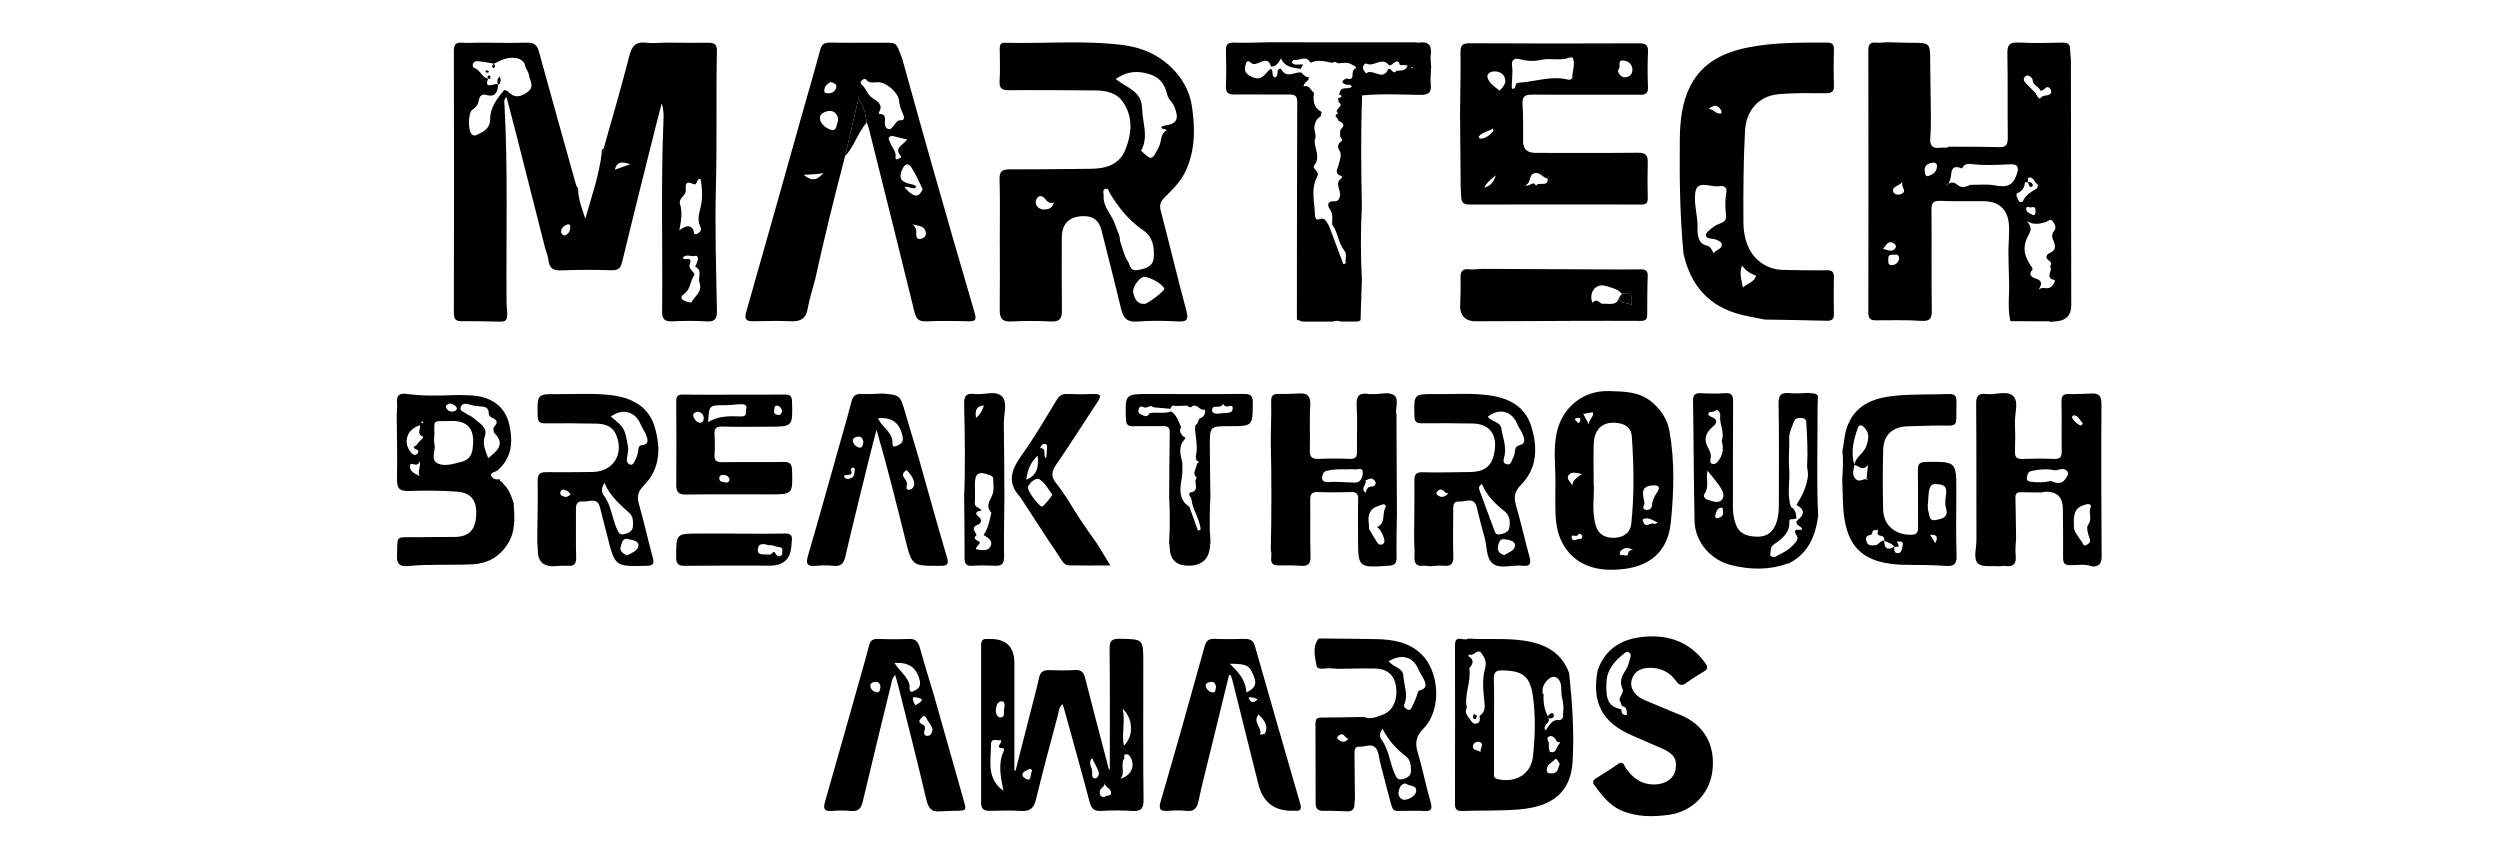
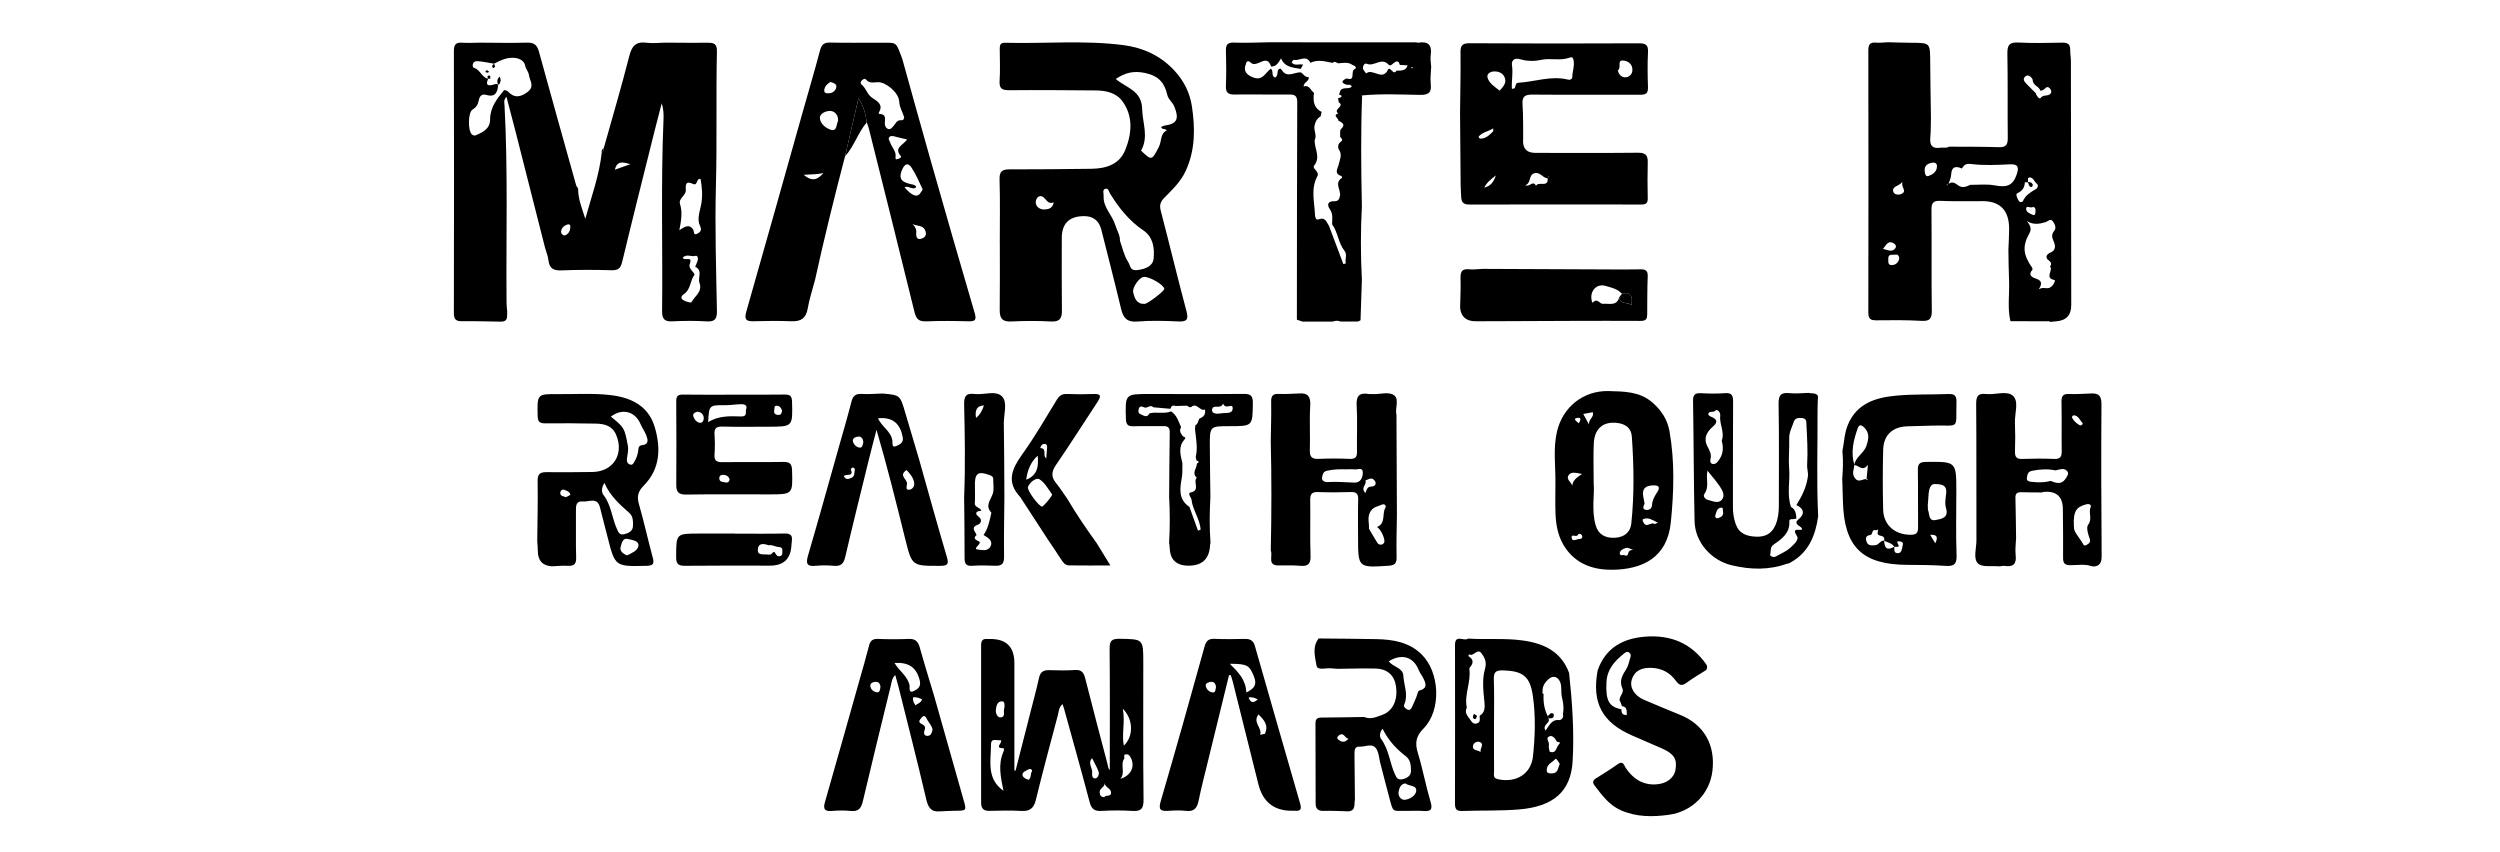
<svg xmlns="http://www.w3.org/2000/svg" width="182" height="62" viewBox="0 0 182 62" fill="none">
  <path d="M43.949 10.802C44.576 8.569 45.236 6.342 45.807 4.096C45.994 3.358 46.278 3.008 47.067 3.111C47.517 3.169 47.981 3.111 48.438 3.104C49.476 3.109 50.516 3.123 51.554 3.113C51.988 3.109 52.201 3.211 52.191 3.719C52.121 7.004 52.205 10.287 52.118 13.573C52.039 16.587 52.137 19.605 52.192 22.621C52.203 23.213 52.055 23.436 51.435 23.397C50.596 23.345 49.75 23.353 48.91 23.394C48.348 23.421 48.197 23.175 48.201 22.669C48.251 18.006 48.106 13.344 48.304 8.683C48.32 8.305 48.306 7.926 48.172 7.521C48.007 8.16 47.837 8.796 47.678 9.436C46.877 12.645 46.068 15.851 45.294 19.067C45.181 19.535 45.001 19.686 44.521 19.673C43.314 19.639 42.105 19.632 40.9 19.684C40.309 19.71 39.996 19.56 39.927 18.946C39.892 18.639 39.764 18.341 39.68 18.04C38.964 15.218 38.249 12.396 37.531 9.573C37.322 8.753 37.103 7.935 36.871 7.047C36.639 7.294 36.719 7.491 36.729 7.665C36.987 12.459 36.835 17.257 36.877 22.052C36.878 22.267 36.909 22.482 36.926 22.696C36.896 23.004 37.02 23.404 36.495 23.417C35.554 23.404 34.613 23.371 33.672 23.385C33.224 23.392 33.04 23.292 33.041 22.786C33.058 16.431 33.057 10.077 33.042 3.722C33.042 3.245 33.18 3.074 33.656 3.109C34.088 3.14 34.525 3.109 34.96 3.106C36.095 3.109 37.231 3.139 38.365 3.104C38.871 3.088 39.1 3.269 39.23 3.744C40.122 6.992 41.033 10.235 41.941 13.479C41.965 13.567 42.038 13.643 42.087 13.724C42.079 14.494 42.379 15.192 42.611 15.925C43.059 14.316 43.63 12.751 43.809 11.088L43.799 11.101C43.942 11.045 43.945 10.921 43.949 10.797V10.802ZM35.543 5.732C35.396 6.061 35.38 6.295 35.862 6.18C35.994 6.148 36.126 6.057 36.265 6.164C36.229 6.702 36.069 7.11 35.403 6.909C35.028 6.796 34.896 7.072 34.852 7.31C34.796 7.624 34.668 7.81 34.397 7.983C34.062 8.196 34.06 9.515 34.348 9.779C34.451 9.874 34.558 9.888 34.675 9.835C35.186 9.604 35.678 9.372 35.68 8.68C35.683 7.814 36.187 7.175 36.707 6.551C36.796 6.585 36.912 6.592 36.97 6.654C37.447 7.166 37.902 7.079 38.418 6.686C38.943 6.286 38.565 5.878 38.507 5.464C38.471 5.207 38.275 5.03 38.225 4.756C38.178 4.493 37.906 4.261 37.489 4.216C36.893 4.153 36.445 4.398 35.966 4.637C35.556 4.572 35.145 4.47 34.732 4.454C34.355 4.44 34.361 4.897 34.498 4.936C34.971 5.071 35.066 5.646 35.54 5.73L35.543 5.732ZM49.459 16.765C49.904 16.437 50.216 16.331 50.464 16.713C50.544 16.836 50.448 17.187 50.786 17.003C50.987 16.893 51.106 16.746 50.973 16.475C50.713 15.946 50.951 15.406 51.045 14.894C51.166 14.243 51.109 13.631 50.999 13.019C50.652 12.996 50.809 13.56 50.445 13.387C49.884 13.122 49.911 13.486 49.926 13.846C49.942 14.253 49.372 14.432 49.507 14.862C49.682 15.427 49.608 15.98 49.457 16.765H49.459ZM49.712 18.752C49.784 19.058 50.469 18.566 50.211 19.232C50.081 19.568 50.639 19.889 50.546 20.016C50.233 20.453 50.277 21.082 49.805 21.398C49.579 21.551 49.541 21.709 49.725 21.838C49.897 21.957 50.31 22.054 50.33 22.012C50.567 21.556 51.164 21.25 50.92 20.582C50.786 20.212 51.183 19.693 50.612 19.42C50.604 19.417 50.732 19.151 50.783 19.001C50.845 18.821 50.797 18.572 50.616 18.627C50.319 18.717 49.989 18.459 49.711 18.75L49.712 18.752ZM41.119 17.141C41.426 17.023 41.51 16.785 41.52 16.507C41.526 16.339 41.413 16.302 41.284 16.349C41.035 16.439 40.853 16.62 40.846 16.885C40.843 16.996 40.961 17.148 41.119 17.139V17.141ZM44.754 12.355C45.16 12.211 45.45 12.11 45.893 11.953C45.318 11.791 44.943 11.689 44.754 12.355Z" fill="black" />
-   <path d="M37.395 36.63C37.467 37.668 37.556 38.696 36.935 39.64C36.327 40.566 35.46 41.031 34.397 41.082C32.831 41.156 31.259 41.059 29.695 41.207C29.114 41.262 28.88 41.083 28.902 40.455C28.954 38.907 28.747 39.134 30.27 39.108C31.209 39.092 32.151 39.099 33.092 39.089C34.104 39.079 34.58 38.624 34.661 37.6C34.749 36.492 34.337 35.873 33.296 35.794C32.119 35.706 30.931 35.703 29.75 35.744C29.06 35.767 28.888 35.522 28.902 34.868C28.934 33.323 28.892 31.779 28.88 30.233C28.89 29.927 28.936 29.618 28.904 29.317C28.851 28.816 29.062 28.62 29.542 28.667C30.764 28.852 31.991 28.8 33.219 28.761C33.308 28.76 33.398 28.758 33.486 28.757C33.917 28.78 34.353 28.764 34.777 28.835C35.979 29.04 36.813 29.727 37.08 30.923C37.357 32.167 37.27 33.368 36.185 34.275C36.014 34.37 35.683 34.405 35.756 34.629C35.827 34.849 36.121 34.95 36.4 34.882V34.879C36.356 35.011 36.45 35.05 36.542 35.091L36.553 35.113C36.603 35.171 36.652 35.229 36.701 35.287C37.087 35.655 37.231 36.148 37.395 36.631V36.63ZM32.619 30.654C31.45 30.665 31.636 30.556 31.621 31.653C31.618 31.869 31.568 32.099 31.623 32.298C31.762 32.793 31.251 33.506 31.932 33.767C32.451 33.966 33.073 33.755 33.627 33.612C34.037 33.505 34.32 33.219 34.394 32.752C34.641 31.193 34.056 30.555 32.617 30.654H32.619ZM35.545 33.357C36.194 32.814 36.8 32.342 36.002 31.541C35.914 31.453 35.892 31.151 35.968 31.073C36.3 30.732 36.165 30.555 35.808 30.403C35.669 30.342 35.577 30.246 35.577 30.073C35.577 29.692 35.337 29.608 35.005 29.59C34.72 29.576 34.43 29.528 34.158 29.444C33.892 29.363 33.651 29.361 33.544 29.624C33.43 29.905 33.727 29.972 33.895 30.085C34.092 30.218 34.332 30.301 34.503 30.461C34.886 30.816 35.521 31.087 35.297 31.75C35.094 32.352 35.345 32.807 35.547 33.36L35.545 33.357ZM30.579 30.955C29.584 31.258 29.301 32.253 29.955 32.98C30.055 33.091 30.2 33.168 30.335 33.07C30.454 32.983 30.523 32.798 30.345 32.729C29.866 32.539 30.306 32.479 30.373 32.346C30.484 32.121 30.911 31.841 30.786 31.789C30.315 31.592 30.619 31.277 30.579 30.955ZM30.561 33.568C30.371 34.138 29.912 33.538 29.851 33.885C29.782 34.272 30.164 34.491 30.56 34.65C30.363 34.344 30.635 34.098 30.56 33.57L30.561 33.568ZM32.744 29.367C32.647 29.45 32.423 29.459 32.465 29.622C32.522 29.834 32.693 29.992 32.951 29.959C33.097 29.94 33.285 29.867 33.253 29.724C33.203 29.498 32.968 29.43 32.742 29.367H32.744ZM30.826 30.765C30.806 30.735 30.786 30.681 30.77 30.683C30.734 30.684 30.7 30.715 30.666 30.733C30.683 30.762 30.702 30.817 30.716 30.817C30.754 30.814 30.789 30.785 30.828 30.767L30.826 30.765Z" fill="black" />
  <path d="M137.445 3.076C138.021 3.089 138.596 3.112 139.171 3.115C140.517 3.121 140.511 3.116 140.519 4.498C140.528 5.843 140.553 7.186 140.572 8.53C140.559 9.032 140.572 9.535 140.525 10.034C140.473 10.601 140.686 10.841 141.256 10.753C141.465 10.721 141.688 10.81 141.886 10.678C143.092 10.686 144.299 10.675 145.504 10.714C146.011 10.73 146.169 10.56 146.165 10.06C146.142 8.011 146.177 5.959 146.137 3.91C146.126 3.282 146.281 3.061 146.937 3.096C147.995 3.153 149.06 3.124 150.121 3.105C150.503 3.097 150.717 3.195 150.71 3.617C150.704 3.881 150.759 4.144 150.761 4.408C150.771 10.343 150.778 16.278 150.787 22.212C150.787 22.959 150.405 23.353 149.643 23.396C149.522 23.403 149.403 23.421 149.283 23.432C149.245 23.418 149.208 23.406 149.17 23.396L149.158 23.357L149.151 23.389C148.226 23.387 147.301 23.386 146.377 23.383L146.38 23.352L146.355 23.373C146.13 22.395 146.303 21.405 146.259 20.422C146.226 19.675 146.226 18.928 146.211 18.181C146.23 17.679 146.264 17.176 146.265 16.673C146.269 15.237 145.539 14.562 144.074 14.648C143.131 14.642 142.189 14.666 141.247 14.622C140.718 14.598 140.608 14.802 140.612 15.289C140.634 17.73 140.602 20.171 140.635 22.611C140.644 23.22 140.472 23.394 139.864 23.358C138.781 23.294 137.69 23.305 136.604 23.319C136.176 23.325 136.014 23.213 136.014 22.753C136.027 16.397 136.027 10.042 136.014 3.686C136.014 3.254 136.122 3.06 136.581 3.103C136.866 3.129 137.158 3.086 137.448 3.074L137.445 3.076ZM148.533 6.604C148.459 6.276 147.982 6.239 147.981 5.822C147.981 5.748 147.71 5.328 147.437 5.569C147.196 5.782 147.424 6.001 147.596 6.175C147.799 6.379 148.002 6.582 148.205 6.785C148.248 6.987 148.481 7.239 148.539 7.151C148.736 6.848 149.108 7.043 149.282 6.813C149.377 6.687 149.326 6.534 149.216 6.421C149.121 6.323 149.006 6.304 148.906 6.415C148.804 6.529 148.688 6.601 148.535 6.603L148.533 6.604ZM147.615 13.271C147.544 13.271 147.409 13.266 147.409 13.271C147.392 13.656 147.232 13.901 146.854 14.071C146.716 14.133 146.863 14.46 146.97 14.632C147.04 14.744 147.225 14.735 147.274 14.627C147.464 14.215 147.811 13.997 148.182 13.785C148.333 13.7 148.439 13.5 148.275 13.369C148.092 13.223 148.026 12.915 147.762 12.917C147.564 12.917 147.672 13.144 147.624 13.263L147.615 13.274V13.271ZM141.83 13.424C142.052 13.178 142.329 13.314 142.48 13.442C142.824 13.73 143.12 13.604 143.44 13.455C144.032 13.462 144.638 13.387 145.209 13.495C146.127 13.669 146.554 13.501 146.828 12.663C146.977 12.203 146.938 11.929 146.322 11.961C145.389 12.009 144.441 12.057 143.52 11.942C143.109 11.891 142.985 12.005 142.827 12.268C142.374 12.073 142.078 12.119 142.045 12.708C142.031 12.954 141.913 13.195 141.841 13.437C141.8 13.436 141.759 13.433 141.719 13.431C141.725 13.455 141.732 13.478 141.738 13.501C141.768 13.475 141.799 13.45 141.829 13.424H141.83ZM147.557 16.094C147.789 16.39 147.936 16.645 147.734 16.999C147.221 17.902 147.279 18.542 147.926 19.469C147.957 19.514 147.982 19.615 147.959 19.641C147.611 20.011 147.943 20.194 148.191 20.274C148.641 20.419 148.697 20.638 148.416 21.071C148.688 20.881 148.928 21.017 149.145 20.97C149.457 20.901 149.659 20.401 149.573 20.385C148.797 20.245 149.514 19.654 149.237 19.399C149.399 19.224 149.299 19.06 149.163 18.968C148.799 18.725 149.07 18.471 149.224 18.413C149.715 18.224 149.634 17.843 149.499 17.553C149.36 17.254 149.353 17.054 149.547 16.803C149.73 16.567 149.585 16.319 149.458 16.13C149.279 15.861 149.092 16.122 148.899 16.178C148.462 16.309 148.02 16.381 147.554 16.093L147.557 16.094ZM141.011 12.116C141.034 11.894 140.841 11.82 140.705 11.839C140.39 11.883 140.092 12.019 140.115 12.412C140.125 12.579 140.154 12.893 140.386 12.814C140.68 12.714 140.997 12.528 141.012 12.116H141.011ZM138.264 18.839C138.26 18.657 138.183 18.493 137.976 18.538C137.786 18.58 137.446 18.439 137.467 18.852C137.475 19.041 137.422 19.287 137.689 19.298C137.97 19.309 138.183 19.148 138.264 18.839ZM138.502 13.242C138.188 13.585 137.747 13.558 137.825 13.928C137.882 14.197 138.25 14.209 138.44 14.109C138.863 13.885 138.37 13.656 138.502 13.242ZM137.084 18.116C137.474 18.217 137.77 18.38 137.983 18.065C138.111 17.879 137.909 17.72 137.787 17.671C137.425 17.523 137.319 17.845 137.084 18.116ZM147.872 15.099C147.73 15.117 147.483 14.938 147.506 15.237C147.524 15.462 147.788 15.546 147.966 15.633C148.174 15.734 148.174 15.526 148.184 15.392C148.201 15.167 148.145 15.009 147.872 15.101V15.099Z" fill="black" />
  <path d="M152.405 41.244L152.35 41.224L152.29 41.227C151.777 41.04 151.243 41.147 150.721 41.147C150.304 41.147 150.188 40.993 150.192 40.596C150.205 39.417 150.185 38.238 150.176 37.059C150.169 36.13 149.688 35.715 148.732 35.816C148.71 35.819 148.69 35.838 148.669 35.851C148.166 35.846 147.663 35.849 147.16 35.834C146.871 35.825 146.714 35.906 146.723 36.232C146.749 37.213 146.756 38.194 146.771 39.176C146.756 39.585 146.693 40 146.739 40.402C146.814 41.048 146.577 41.296 145.94 41.198C145.825 41.18 145.702 41.219 145.583 41.231C145.037 41.176 144.294 41.317 143.992 41.017C143.637 40.661 143.885 39.916 143.884 39.34C143.873 36.029 143.892 32.72 143.866 29.409C143.862 28.846 143.995 28.617 144.584 28.684C145.251 28.759 146.108 28.413 146.546 28.817C146.994 29.231 146.662 30.095 146.688 30.761C146.716 31.46 146.714 32.162 146.691 32.862C146.678 33.261 146.797 33.426 147.222 33.41C147.993 33.381 148.769 33.378 149.541 33.41C150.015 33.431 150.101 33.223 150.093 32.81C150.073 31.626 150.105 30.442 150.077 29.258C150.067 28.814 150.204 28.661 150.65 28.683C151.178 28.707 151.71 28.661 152.24 28.645C152.801 28.617 152.991 28.833 152.986 29.438C152.959 33.117 152.973 36.796 153 40.474C153.002 40.943 152.885 41.205 152.404 41.246L152.405 41.244ZM149.29 35.013C149.673 35.162 150.061 35.307 150.359 34.872C150.475 34.702 150.652 34.479 150.488 34.295C150.25 34.028 149.927 34.19 149.637 34.245C149.07 34.125 148.517 34.158 147.943 34.273C147.583 34.346 147.603 34.578 147.561 34.778C147.5 35.066 147.811 35.063 147.953 35.081C148.398 35.136 148.851 35.126 149.291 35.013H149.29ZM150.974 38.226C150.991 38.672 151.011 38.657 151.552 39.439C151.67 39.608 151.68 39.813 151.921 39.659C152.063 39.569 152.228 39.484 152.125 39.204C152.009 38.888 151.864 38.4 152.015 38.207C152.351 37.775 152.012 37.327 152.202 36.917C152.27 36.77 152.125 36.651 151.88 36.715C151.148 36.904 150.936 37.229 150.975 38.228L150.974 38.226ZM151.443 30.978C151.591 30.955 151.661 30.842 151.599 30.781C151.404 30.591 151.322 30.263 150.991 30.237C150.876 30.229 150.813 30.346 150.858 30.431C150.991 30.685 151.213 30.854 151.443 30.978Z" fill="black" />
  <path d="M61.519 11.375C60.738 14.359 59.999 17.354 59.337 20.366C59.153 21.065 58.923 21.755 58.801 22.464C58.678 23.173 58.308 23.413 57.623 23.387C56.708 23.352 55.789 23.358 54.872 23.387C54.299 23.404 54.17 23.246 54.336 22.667C55.711 17.869 57.053 13.061 58.408 8.258C58.84 6.727 59.292 5.2 59.7 3.661C59.815 3.229 60.003 3.087 60.447 3.098C61.604 3.13 62.763 3.104 63.922 3.11C65.354 3.119 65.172 2.952 65.682 4.274C66.369 6.734 67.045 9.198 67.746 11.655C68.803 15.366 69.866 19.077 70.955 22.779C71.107 23.297 70.994 23.404 70.494 23.391C69.48 23.363 68.465 23.35 67.453 23.395C66.919 23.419 66.706 23.252 66.577 22.724C65.483 18.248 64.359 13.782 63.241 9.314C63.206 9.176 63.146 9.046 63.096 8.911C63.024 8.305 62.879 7.719 62.496 7.163C62.17 8.567 61.845 9.971 61.519 11.375ZM67.034 14.008C67.08 13.927 67.187 13.818 67.164 13.77C66.907 13.229 66.674 12.667 66.34 12.175C66.152 11.897 65.905 11.841 65.689 12.32C65.332 13.108 65.762 13.283 66.355 13.416C66.499 13.448 66.642 13.456 66.703 13.62C66.427 13.885 66.133 13.467 65.853 13.64C66.407 14.287 66.8 14.41 67.032 14.011L67.034 14.008ZM65.823 8.529C65.707 8.152 65.485 7.832 65.463 7.392C65.43 6.744 64.504 5.973 63.92 5.983C63.613 5.989 63.302 6.099 63.056 5.8C62.959 5.683 62.837 5.765 62.744 5.851C62.641 5.946 62.616 6.064 62.729 6.158C63.059 6.429 63.127 6.886 63.52 7.141C63.833 7.346 64.338 7.607 63.988 8.174C63.934 8.261 63.99 8.294 64.065 8.297C64.528 8.316 64.425 8.683 64.415 8.934C64.406 9.16 64.486 9.324 64.654 9.389C64.826 9.455 64.951 9.283 65.063 9.154C65.214 8.982 65.295 8.721 65.608 8.754C65.742 8.769 65.826 8.674 65.823 8.529ZM61.002 8.821C61.063 8.416 60.791 8.115 60.499 8.08C60.193 8.042 59.685 8.238 59.687 8.573C59.69 9.001 60.128 9.349 60.518 9.457C60.924 9.569 60.882 9.077 61.002 8.821ZM66.039 10.153C65.683 10.069 65.412 10.013 65.147 9.939C65 9.898 64.845 9.865 64.744 9.981C64.632 10.11 64.764 10.243 64.806 10.374C64.921 10.729 65.254 11.002 65.198 11.421C65.179 11.557 65.189 11.64 65.373 11.572C65.495 11.527 65.66 11.454 65.575 11.356C65.054 10.748 65.744 10.58 66.039 10.152V10.153ZM66.427 16.302C66.63 16.501 66.732 16.7 66.701 16.974C66.677 17.193 66.749 17.471 67.031 17.39C67.216 17.335 67.499 17.223 67.377 16.837C67.219 16.337 66.755 16.501 66.427 16.302ZM60.453 5.967C60.252 6.096 60.05 6.244 60.01 6.535C59.974 6.805 60.186 6.795 60.335 6.791C60.631 6.785 60.847 6.593 60.886 6.324C60.915 6.119 60.686 6.032 60.453 5.965V5.967ZM59.944 12.598C59.527 12.696 59.098 12.69 58.511 12.725C59.179 13.296 59.571 13.021 59.944 12.598Z" fill="black" />
-   <path d="M128.48 23.264C127.916 23.149 127.347 23.053 126.789 22.917C124.421 22.338 123.069 20.788 122.557 18.447C122.293 15.682 122.261 12.908 122.291 10.133C122.305 8.802 122.44 7.475 123.055 6.263C123.948 4.501 125.558 3.777 127.372 3.432C129.23 3.078 131.118 3.1 133.003 3.103C133.377 3.103 133.516 3.22 133.508 3.6C133.487 4.469 133.48 5.34 133.511 6.209C133.527 6.653 133.382 6.786 132.936 6.785C131.779 6.782 130.623 6.753 129.463 6.86C127.925 7.004 127.115 8.174 127.041 9.479C126.917 11.695 126.911 13.92 126.92 16.14C126.927 17.902 127.666 19.049 128.937 19.502C129.285 19.626 129.642 19.652 130.006 19.655C130.996 19.663 131.987 19.695 132.976 19.676C133.393 19.668 133.519 19.811 133.509 20.217C133.485 21.085 133.485 21.957 133.509 22.826C133.521 23.243 133.374 23.365 132.965 23.352C131.47 23.305 129.975 23.29 128.48 23.264ZM124.76 18.45C124.908 18.159 125.374 18.153 125.342 17.786C125.324 17.577 125.057 17.497 124.844 17.419C124.612 17.334 124.205 17.428 124.192 17.119C124.184 16.933 124.495 16.713 124.696 16.549C124.86 16.416 125.066 16.327 125.266 16.25C125.577 16.131 125.704 15.97 125.652 15.599C125.578 15.058 125.59 14.506 125.685 13.957C125.745 13.62 125.44 13.505 125.23 13.546C124.846 13.621 124.499 13.488 124.137 13.463C123.635 13.428 123.455 13.607 123.404 14.139C123.324 14.977 123.615 15.773 123.578 16.613C123.562 16.984 123.606 17.735 124.203 17.863C124.592 17.946 124.601 18.207 124.759 18.45H124.76ZM126.882 20.93C127.233 20.624 127.679 20.557 127.852 20.069C127.444 19.938 127.089 19.706 126.818 19.328C126.608 19.889 126.775 20.364 126.882 20.931V20.93ZM124.389 7.936C124.788 7.942 124.918 8.326 125.258 8.263C125.377 8.239 125.334 8.076 125.258 7.962C125.046 7.655 124.808 7.58 124.389 7.936Z" fill="black" />
  <path d="M106.291 8.192C106.306 6.745 106.344 5.298 106.325 3.852C106.318 3.336 106.42 3.146 106.992 3.148C111.098 3.175 115.203 3.17 119.309 3.153C119.793 3.151 120.002 3.254 119.975 3.785C119.933 4.628 119.941 5.476 119.973 6.32C119.989 6.761 119.859 6.902 119.406 6.899C116.799 6.883 114.19 6.912 111.582 6.887C111.027 6.881 110.798 7.003 110.84 7.602C110.899 8.418 110.876 9.241 110.888 10.062C110.812 10.773 111.109 11.129 111.778 11.13C114.267 11.13 116.755 11.146 119.242 11.119C119.789 11.113 119.97 11.297 119.956 11.822C119.931 12.691 119.937 13.561 119.956 14.431C119.963 14.778 119.837 14.889 119.496 14.889C115.317 14.882 111.139 14.879 106.959 14.892C106.546 14.892 106.391 14.723 106.376 14.347C106.364 14.058 106.338 13.77 106.335 13.48C106.318 11.718 106.305 9.956 106.291 8.192ZM112.677 12.988C112.306 12.966 112.103 12.472 111.681 12.618C111.262 12.763 111.488 13.329 111.043 13.481C111.353 13.651 111.598 13.087 111.824 13.53C111.99 13.169 112.738 13.697 112.667 12.978C112.696 12.945 112.727 12.911 112.753 12.875C112.758 12.866 112.742 12.845 112.737 12.829C112.716 12.882 112.698 12.936 112.677 12.989V12.988ZM110.065 6.456C110.461 6.522 110.199 6.042 110.544 6.023C111.743 5.955 112.918 5.491 114.142 5.794C114.316 5.837 114.464 5.753 114.464 5.605C114.467 5.206 114.634 4.837 114.56 4.412C114.512 4.133 114.399 4.146 114.267 4.196C113.586 4.452 112.874 4.201 112.173 4.362C111.724 4.465 111.147 4.458 110.712 4.322C110.167 4.149 110.029 4.483 110.071 4.745C110.163 5.325 110.029 5.898 110.065 6.456ZM109.171 6.596C109.391 6.375 109.6 6.124 109.587 5.866C109.564 5.433 109.23 5.199 108.805 5.199C108.537 5.199 108.206 5.346 108.295 5.656C108.412 6.071 108.81 6.311 109.171 6.597V6.596ZM117.776 5.132C117.838 5.383 118.005 5.591 118.229 5.623C118.536 5.667 118.803 5.469 118.836 5.153C118.888 4.674 118.498 4.414 118.139 4.406C117.695 4.394 118.073 4.91 117.776 5.132ZM108.704 9.345C108.315 9.592 107.899 9.619 107.642 9.951C107.632 9.964 107.712 10.092 107.752 10.094C108.171 10.102 108.438 9.828 108.702 9.557C108.714 9.544 108.704 9.51 108.704 9.345ZM108.053 13.662C108.475 13.549 108.737 13.293 108.898 12.773C108.502 13.076 108.219 13.312 108.053 13.662Z" fill="black" />
  <path d="M103.101 3.084C103.148 3.093 103.196 3.117 103.239 3.11C103.97 2.985 104.267 3.27 104.156 4.018C104.115 4.29 104.175 4.579 104.189 4.86C104.175 5.269 104.114 5.684 104.157 6.087C104.227 6.712 104.035 6.92 103.374 6.908C101.979 6.883 100.581 6.815 99.187 6.944L99.135 6.965L99.16 7.011C99.061 9.684 99.089 12.357 99.145 15.029C99.051 16.803 99.051 18.578 99.145 20.351C99.112 21.339 99.08 22.327 99.047 23.314C98.99 23.345 98.935 23.375 98.878 23.405C98.451 23.407 98.023 23.408 97.595 23.41C97.402 23.323 97.212 23.342 97.021 23.414C96.288 23.414 95.556 23.414 94.824 23.414C94.687 23.366 94.55 23.32 94.413 23.272C94.418 17.993 94.418 12.715 94.438 7.436C94.439 6.968 94.261 6.876 93.842 6.881C92.516 6.896 91.191 6.863 89.867 6.881C89.403 6.886 89.226 6.737 89.246 6.256C89.279 5.413 89.275 4.567 89.248 3.725C89.233 3.274 89.342 3.081 89.845 3.101C90.686 3.136 91.529 3.09 92.371 3.078C95.948 3.08 99.522 3.082 103.098 3.084H103.101ZM97.427 7.144C97.505 7.113 97.636 7.097 97.653 7.044C97.691 6.931 97.578 6.911 97.486 6.904C97.515 6.801 97.544 6.698 97.575 6.596C97.77 6.3 98.179 6.531 98.411 6.311C98.306 6.084 98.139 6.208 98.02 6.166C97.556 6.005 97.711 5.852 98.034 5.71C98.731 5.944 98.284 5.179 98.616 5.033C98.82 4.943 98.646 4.775 98.464 4.73C98.142 4.491 97.781 4.589 97.43 4.61C97.293 4.579 97.167 4.412 97.016 4.579C96.478 4.475 95.94 4.306 95.399 4.572C95.102 3.953 94.592 4.456 94.194 4.354C94.157 4.344 94.022 4.528 94.033 4.544C94.258 4.836 94.593 4.621 94.867 4.711C94.808 4.813 94.747 4.916 94.687 5.017C94.141 4.913 93.542 4.921 93.257 4.247C93.065 4.601 92.893 4.847 92.537 4.847C92.223 3.839 91.504 4.981 91.072 4.573C90.995 4.501 90.888 4.401 90.763 4.502C90.731 4.527 90.731 4.589 90.712 4.631C90.498 5.14 90.705 5.43 91.217 5.633C91.936 5.921 92.118 5.271 92.518 5.003C92.746 5.152 92.511 5.535 92.822 5.645C93.011 5.539 92.995 5.371 93.011 5.207C93.03 5.02 93.21 4.931 93.294 5.071C93.694 5.732 94.231 5.229 94.699 5.271C94.896 5.372 94.99 5.645 95.27 5.607C95.337 5.922 94.915 5.961 94.899 6.293C95.34 6.16 95.411 6.586 95.659 6.76C95.582 7.327 95.62 7.848 96.214 8.145C96.191 8.254 96.166 8.361 96.143 8.47C95.869 8.622 95.746 8.886 95.694 9.169C95.631 9.511 95.891 9.858 95.705 10.209C95.689 10.818 96.156 11.428 95.682 12.037C95.563 12.19 95.721 12.307 95.805 12.412C95.916 12.551 95.993 12.667 95.891 12.857C95.414 13.752 95.695 14.694 95.73 15.622C95.736 15.789 95.788 16.047 95.981 15.973C96.506 15.77 96.573 16.189 96.758 16.463C97.105 17.386 97.451 18.307 97.797 19.229C97.856 19.21 97.917 19.191 97.976 19.171C97.892 18.866 98.104 18.539 97.873 18.25C97.418 17.682 97.408 16.907 96.976 16.33C96.976 15.956 97.067 15.59 96.812 15.228C96.584 14.903 96.665 14.632 97.145 14.649C97.415 14.659 97.507 14.501 97.55 14.256C97.628 13.823 97.109 13.319 97.699 12.944C97.71 12.937 97.685 12.826 97.66 12.818C97.067 12.632 97.406 12.259 97.47 11.933C97.535 11.597 97.733 11.276 97.485 10.909C97.377 10.751 97.386 10.474 97.605 10.323C97.849 10.156 97.602 10.067 97.562 9.945C97.578 9.761 97.521 9.504 97.621 9.407C98.01 9.025 97.668 8.925 97.424 8.772C97.47 8.599 96.977 8.426 97.424 8.252C97.009 7.964 97.939 7.738 97.46 7.446C97.444 7.352 97.43 7.258 97.414 7.165L97.428 7.147L97.427 7.144ZM101.906 4.721C101.843 4.505 101.761 4.382 101.509 4.552C101.39 4.631 101.228 4.858 101.087 4.705C100.574 4.143 100.037 4.869 99.515 4.646C99.322 4.563 99.212 4.814 99.221 4.96C99.228 5.094 99.371 5.219 99.454 5.348C99.924 4.931 100.64 5.938 101.048 5.068C101.116 4.921 101.251 5.072 101.329 5.15C101.447 5.268 101.554 5.332 101.664 5.146C101.967 5.12 102.326 5.213 102.476 4.76C102.268 4.746 102.086 4.734 101.906 4.723V4.721ZM102.719 4.924C102.732 4.942 102.748 4.976 102.755 4.975C102.794 4.966 102.83 4.949 102.866 4.934C102.853 4.917 102.837 4.884 102.827 4.887C102.79 4.894 102.753 4.911 102.717 4.926L102.719 4.924Z" fill="black" />
  <path d="M101.663 30.227C101.673 32.643 101.685 35.059 101.695 37.475C101.683 38.511 101.648 39.546 101.672 40.58C101.682 41.028 101.516 41.157 101.099 41.185C98.867 41.333 98.867 41.341 98.867 39.106C98.867 38.191 98.848 37.275 98.876 36.36C98.887 35.948 98.752 35.809 98.341 35.822C97.546 35.848 96.75 35.851 95.956 35.822C95.511 35.806 95.375 35.962 95.384 36.402C95.407 37.751 95.358 39.102 95.408 40.449C95.431 41.08 95.21 41.244 94.629 41.189C94.129 41.141 93.62 41.169 93.115 41.163C92.218 41.193 92.685 40.46 92.512 40.084C92.57 37.429 92.575 34.773 92.511 32.118C92.524 31.16 92.56 30.202 92.54 29.245C92.531 28.797 92.683 28.655 93.117 28.677C93.593 28.7 94.073 28.659 94.55 28.646C95.252 28.58 95.426 28.906 95.384 29.577C95.318 30.636 95.392 31.702 95.356 32.763C95.339 33.284 95.524 33.429 96.019 33.406C96.766 33.37 97.517 33.374 98.264 33.406C98.69 33.423 98.797 33.259 98.79 32.859C98.768 31.748 98.832 30.634 98.765 29.528C98.721 28.796 98.983 28.571 99.657 28.685C99.752 28.701 99.85 28.683 99.947 28.688C100.474 28.72 101.112 28.481 101.501 28.785C101.885 29.086 101.534 29.743 101.667 30.227H101.663ZM100.237 38.368C100.915 38.109 100.59 37.4 100.861 36.953C100.938 36.825 100.794 36.653 100.622 36.731C100.303 36.875 99.937 36.891 99.733 37.304C99.527 37.722 99.694 38.099 99.659 38.492C99.86 38.832 100.058 39.175 100.268 39.511C100.391 39.708 100.672 39.694 100.767 39.497C100.875 39.269 100.504 38.477 100.237 38.368ZM98.033 34.167C97.557 34.161 97.092 34.154 96.613 34.27C96.306 34.346 96.303 34.518 96.255 34.714C96.174 35.049 96.51 35.105 96.653 35.095C97.318 35.044 97.975 35.121 98.636 35.134C99.041 35.143 99.208 34.765 99.212 34.425C99.218 33.973 98.831 34.202 98.607 34.173C98.419 34.147 98.225 34.167 98.033 34.167ZM99.405 35.896C99.493 35.641 99.549 35.423 99.824 35.425C100.004 35.425 100.179 35.322 100.142 35.123C100.12 35.008 99.966 34.852 99.856 34.839C99.711 34.821 99.553 34.927 99.401 34.979C99.543 35.272 99.003 35.491 99.405 35.894V35.896Z" fill="black" />
  <path d="M106.878 46.488C108.219 46.578 109.57 46.439 110.907 46.633C112.419 46.852 113.664 47.448 114.232 48.994C114.458 51.132 114.612 53.278 114.487 55.423C114.36 57.616 113.095 58.725 110.562 58.929C109.193 59.04 107.812 58.99 106.437 59.04C105.996 59.056 105.922 58.86 105.922 58.478C105.931 54.638 105.931 50.798 105.924 46.958C105.924 46.123 106.601 46.729 106.877 46.488H106.878ZM113.778 52.009C113.848 51.661 113.826 51.315 113.756 50.968C113.674 50.697 113.661 50.428 113.662 50.14C113.666 49.422 113.207 49.057 112.763 49.415C112.54 49.595 112.248 49.949 112.302 50.363C112.271 50.441 112.295 50.497 112.374 50.526C112.341 51.088 112.415 51.632 112.677 52.138C112.696 52.195 112.715 52.25 112.734 52.306C112.899 52.65 112.239 52.75 112.512 53.185C112.795 52.837 112.946 52.35 113.516 52.424C113.611 52.435 113.875 52.267 113.78 52.009H113.778ZM112.806 54.718C113.307 54.911 113.282 54.401 113.481 54.2C113.717 53.963 113.369 54.058 113.326 53.97C113.215 53.746 113.023 53.507 112.786 53.607C112.479 53.736 112.819 54.019 112.76 54.242C112.721 54.389 112.792 54.564 112.815 54.727L112.79 54.769L112.805 54.717L112.806 54.718ZM107.715 52.111C108.103 51.873 108.109 51.519 108.067 51.111C107.985 50.305 107.886 49.461 108.108 48.694C108.257 48.176 108.07 47.856 107.841 47.544C107.625 47.248 107.374 47.593 107.138 47.672C107.055 47.699 106.913 47.553 106.901 47.767C107.237 47.971 107.292 48.219 107.068 48.511C107.026 48.566 106.961 48.638 106.968 48.693C107.107 49.648 106.582 50.56 106.784 51.519C106.588 51.887 106.852 52.13 107.03 52.389C107.148 52.56 107.271 52.759 107.536 52.659C107.818 52.552 107.713 52.312 107.715 52.109V52.111ZM108.763 52.762C108.763 53.896 108.759 55.03 108.768 56.164C108.769 56.38 108.666 56.641 109.042 56.724C110.35 57.017 111.466 56.358 111.601 55.059C111.755 53.599 111.803 52.117 111.591 50.656C111.382 49.216 110.849 48.843 109.407 48.803C108.827 48.787 108.734 48.993 108.752 49.503C108.788 50.588 108.763 51.674 108.763 52.76V52.762ZM113.55 55.616C113.465 55.464 113.291 55.187 113.24 55.246C113.03 55.49 112.653 55.604 112.608 55.983C112.576 56.252 112.679 56.308 112.96 56.305C113.465 56.299 113.404 55.893 113.552 55.616H113.55ZM107.86 54.856C107.586 54.583 108.146 54.212 107.732 54.021C107.557 53.939 107.296 54.064 107.248 54.241C107.113 54.733 107.735 54.534 107.86 54.856Z" fill="black" />
  <path d="M97.45 48.691C97.283 48.68 97.114 48.682 96.948 48.657C96.562 48.601 95.908 48.84 95.845 48.464C95.739 47.832 95.508 47.101 96 46.48C97.398 46.495 98.796 46.499 100.194 46.528C101.395 46.554 102.556 46.736 103.473 47.619C104.823 48.918 104.952 51.698 103.638 53.028C103.077 53.597 102.997 54.087 103.217 54.807C103.577 55.981 103.795 57.199 104.146 58.375C104.33 58.993 104.112 59.081 103.587 59.038C103.228 59.007 102.864 59.038 102.502 59.031C101.28 59.007 101.467 59.258 101.1 57.911C100.878 57.097 100.675 56.278 100.463 55.462C100.398 55.183 100.379 54.883 100.26 54.628C99.97 54.007 99.419 54.391 98.984 54.356C98.616 54.328 98.603 54.616 98.607 54.902C98.623 56.005 98.629 57.11 98.638 58.214C98.562 58.542 98.729 59.002 98.172 59.067C97.572 59.052 96.969 59.012 96.37 59.033C95.962 59.048 95.781 58.883 95.779 58.505C95.772 56.553 95.775 54.602 95.766 52.648C95.765 52.326 95.914 52.241 96.209 52.239C97.243 52.235 98.278 52.212 99.312 52.196C99.78 52.402 100.208 52.193 100.629 52.042C101.406 51.762 101.777 50.95 101.625 49.944C101.505 49.152 100.99 48.689 100.123 48.669C99.231 48.648 98.339 48.68 97.447 48.689L97.45 48.691ZM101.1 48.142C101.432 48.583 102.131 48.602 102.163 49.188C102.201 49.875 102.533 50.563 102.241 51.253C102.138 51.498 102.324 51.552 102.429 51.636C102.571 51.749 102.704 51.65 102.774 51.51C102.89 51.273 102.99 51.03 103.094 50.789C103.171 50.612 103.21 50.305 103.323 50.274C103.96 50.106 103.802 49.742 103.605 49.352C103.507 49.16 103.365 48.989 103.288 48.791C102.91 47.821 102.047 47.549 101.099 48.144L101.1 48.142ZM100.648 53.048C100.397 53.38 100.443 53.66 100.539 53.788C101.113 54.554 101.17 55.514 101.544 56.352C101.666 56.625 101.767 56.807 102.111 56.725C102.449 56.644 102.719 56.475 102.719 56.118C102.719 55.739 102.691 55.322 102.352 55.061C101.661 54.532 101.078 53.913 100.648 53.05V53.048ZM102.314 57.032C101.953 57.064 101.867 57.398 101.819 57.635C101.76 57.93 101.976 58.26 102.285 58.224C102.626 58.185 103.046 57.937 103.096 57.612C103.168 57.131 102.574 57.255 102.314 57.031V57.032ZM98.175 53.779C97.889 53.765 97.863 53.279 97.489 53.523C97.395 53.584 97.289 53.717 97.398 53.813C97.618 54.007 97.872 54.123 98.175 53.779Z" fill="black" />
-   <path d="M134.127 32.844C134.257 32.209 134.267 31.553 134.52 30.939C135.168 29.361 136.546 28.943 138.028 28.804C139.298 28.683 140.583 28.736 141.862 28.685C142.31 28.668 142.442 28.826 142.431 29.266C142.377 31.327 142.706 30.936 140.788 30.982C140.161 30.998 139.533 31.023 138.907 31.034C137.79 31.055 137.121 31.651 137.094 32.756C137.059 34.204 137.056 35.654 137.094 37.102C137.123 38.236 137.957 38.936 139.101 38.932C139.52 38.931 139.64 38.783 139.636 38.381C139.619 37.005 139.646 35.628 139.62 34.252C139.611 33.797 139.72 33.632 140.215 33.627C142.422 33.605 142.421 33.588 142.421 35.791C142.421 37.337 142.381 38.884 142.439 40.427C142.465 41.112 142.215 41.236 141.616 41.196C140.702 41.133 139.783 41.125 138.866 41.122C135.574 41.109 134.254 39.824 134.166 36.532C134.151 35.978 134.131 35.425 134.114 34.871C134.165 34.197 134.198 33.521 134.127 32.846V32.844ZM140.511 38.936L140.477 38.893L140.516 38.931C140.635 39.131 140.753 39.329 140.885 39.551C141.143 39.051 140.953 38.903 140.511 38.936ZM137.902 39.805C137.735 39.528 137.416 39.503 137.166 39.361C137.22 39.131 137.104 39.033 136.892 38.997C136.736 38.97 136.643 38.886 136.708 38.71C136.711 38.655 136.715 38.6 136.718 38.545L136.566 38.61C136.231 38.481 136.378 38.932 136.145 38.954C135.793 38.986 135.802 39.242 135.903 39.476C136.016 39.737 136.251 39.709 136.507 39.693C136.794 39.675 136.881 39.326 137.169 39.361C137.177 39.909 137.391 40.108 137.907 39.799C137.903 40.011 137.865 40.282 138.17 40.273C138.425 40.266 138.447 40.018 138.498 39.798C138.543 39.605 138.577 39.46 138.35 39.421C137.831 39.332 138.39 39.748 138.179 39.799C138.092 39.821 137.995 39.805 137.902 39.806V39.805ZM135.867 34.879C135.89 34.921 135.893 35.014 135.971 34.922C135.944 34.9 135.916 34.879 135.889 34.858C135.916 34.561 135.944 34.264 135.983 33.837C135.586 34.375 135.319 33.861 134.994 33.855C135.074 33.267 135.677 33.015 135.864 32.483C136.035 31.997 136.127 31.548 135.735 31.142C135.587 30.989 135.371 30.817 135.243 31.176C134.936 32.045 134.717 32.925 135 33.849C134.966 34.174 134.785 34.49 135.048 34.822C135.322 35.17 135.597 34.851 135.869 34.879H135.867ZM140.341 36.767C140.354 36.947 140.338 37.074 140.376 37.184C140.474 37.47 140.403 37.949 140.906 37.859C141.337 37.782 141.88 37.691 141.675 37.018C141.561 36.641 141.645 36.268 141.682 35.913C141.755 35.224 141.23 35.267 140.879 35.237C140.515 35.205 140.437 35.653 140.408 35.901C140.373 36.201 140.376 36.517 140.341 36.767Z" fill="black" />
-   <path d="M102.946 39.224C102.956 37.823 102.981 36.422 102.968 35.021C102.964 34.576 103.055 34.368 103.563 34.381C104.697 34.409 105.834 34.378 106.969 34.365C108.167 34.352 108.683 33.885 108.825 32.696C108.963 31.542 108.358 30.846 107.19 30.831C105.957 30.815 104.724 30.798 103.493 30.815C103.067 30.821 102.977 30.656 102.968 30.263C102.933 28.686 102.92 28.679 104.495 28.691C105.774 28.701 107.056 28.605 108.331 28.768C109.791 28.953 111.018 29.546 111.479 31.046C111.945 32.56 111.929 34.08 110.725 35.301C110.267 35.766 110.186 36.177 110.361 36.776C110.719 38.002 110.992 39.255 111.334 40.488C111.476 40.999 111.444 41.255 110.817 41.184C110.102 41.104 109.247 41.444 108.698 41.046C108.166 40.662 108.269 39.763 108.071 39.097C107.858 38.38 107.688 37.65 107.506 36.925C107.306 36.129 106.685 36.555 106.247 36.51C105.8 36.464 105.79 36.807 105.793 37.151C105.802 38.237 105.755 39.325 105.802 40.408C105.828 41.003 105.677 41.261 105.052 41.187C104.746 41.151 104.428 41.209 104.115 41.223C103.95 41.21 103.78 41.17 103.618 41.187C103.091 41.248 102.951 40.991 102.975 40.513C102.997 40.085 102.958 39.654 102.946 39.225V39.224ZM108.316 30.329C108.554 30.721 109.215 30.672 109.297 31.188C109.398 31.835 109.667 32.463 109.539 33.143C109.495 33.372 109.321 33.714 109.691 33.8C110.042 33.881 110.045 33.481 110.178 33.278C110.352 33.014 110.176 32.537 110.566 32.432C111.14 32.279 110.969 31.935 110.844 31.604C110.751 31.361 110.571 31.15 110.474 30.907C110.075 29.918 109.172 29.675 108.316 30.328V30.329ZM107.884 35.233C107.641 35.398 107.652 35.54 107.704 35.682C108.076 36.694 108.445 37.707 108.825 38.715C108.914 38.948 109.12 38.919 109.317 38.876C109.591 38.813 109.841 38.693 109.885 38.395C109.951 37.956 109.912 37.521 109.526 37.214C108.847 36.673 108.232 36.081 107.884 35.233ZM109.521 40.404C109.809 40.226 110.265 40.078 110.289 39.757C110.319 39.325 109.785 39.293 109.484 39.251C109.159 39.206 109.072 39.615 109.044 39.862C109.017 40.112 109.189 40.349 109.521 40.404ZM105.446 35.911C105.119 35.959 105.053 35.44 104.689 35.721C104.588 35.8 104.52 35.93 104.63 36.023C104.878 36.233 105.139 36.243 105.448 35.913L105.446 35.911Z" fill="black" />
+   <path d="M134.127 32.844C134.257 32.209 134.267 31.553 134.52 30.939C135.168 29.361 136.546 28.943 138.028 28.804C139.298 28.683 140.583 28.736 141.862 28.685C142.31 28.668 142.442 28.826 142.431 29.266C142.377 31.327 142.706 30.936 140.788 30.982C140.161 30.998 139.533 31.023 138.907 31.034C137.79 31.055 137.121 31.651 137.094 32.756C137.059 34.204 137.056 35.654 137.094 37.102C137.123 38.236 137.957 38.936 139.101 38.932C139.52 38.931 139.64 38.783 139.636 38.381C139.619 37.005 139.646 35.628 139.62 34.252C139.611 33.797 139.72 33.632 140.215 33.627C142.422 33.605 142.421 33.588 142.421 35.791C142.421 37.337 142.381 38.884 142.439 40.427C142.465 41.112 142.215 41.236 141.616 41.196C140.702 41.133 139.783 41.125 138.866 41.122C135.574 41.109 134.254 39.824 134.166 36.532C134.151 35.978 134.131 35.425 134.114 34.871C134.165 34.197 134.198 33.521 134.127 32.846V32.844ZM140.511 38.936L140.516 38.931C140.635 39.131 140.753 39.329 140.885 39.551C141.143 39.051 140.953 38.903 140.511 38.936ZM137.902 39.805C137.735 39.528 137.416 39.503 137.166 39.361C137.22 39.131 137.104 39.033 136.892 38.997C136.736 38.97 136.643 38.886 136.708 38.71C136.711 38.655 136.715 38.6 136.718 38.545L136.566 38.61C136.231 38.481 136.378 38.932 136.145 38.954C135.793 38.986 135.802 39.242 135.903 39.476C136.016 39.737 136.251 39.709 136.507 39.693C136.794 39.675 136.881 39.326 137.169 39.361C137.177 39.909 137.391 40.108 137.907 39.799C137.903 40.011 137.865 40.282 138.17 40.273C138.425 40.266 138.447 40.018 138.498 39.798C138.543 39.605 138.577 39.46 138.35 39.421C137.831 39.332 138.39 39.748 138.179 39.799C138.092 39.821 137.995 39.805 137.902 39.806V39.805ZM135.867 34.879C135.89 34.921 135.893 35.014 135.971 34.922C135.944 34.9 135.916 34.879 135.889 34.858C135.916 34.561 135.944 34.264 135.983 33.837C135.586 34.375 135.319 33.861 134.994 33.855C135.074 33.267 135.677 33.015 135.864 32.483C136.035 31.997 136.127 31.548 135.735 31.142C135.587 30.989 135.371 30.817 135.243 31.176C134.936 32.045 134.717 32.925 135 33.849C134.966 34.174 134.785 34.49 135.048 34.822C135.322 35.17 135.597 34.851 135.869 34.879H135.867ZM140.341 36.767C140.354 36.947 140.338 37.074 140.376 37.184C140.474 37.47 140.403 37.949 140.906 37.859C141.337 37.782 141.88 37.691 141.675 37.018C141.561 36.641 141.645 36.268 141.682 35.913C141.755 35.224 141.23 35.267 140.879 35.237C140.515 35.205 140.437 35.653 140.408 35.901C140.373 36.201 140.376 36.517 140.341 36.767Z" fill="black" />
  <path d="M116.311 48.799C116.885 47.157 118.15 46.474 119.781 46.348C121.62 46.206 123.133 46.821 124.215 48.367C124.316 48.512 124.279 48.635 124.222 48.771C123.755 49.07 123.271 49.346 122.825 49.676C122.49 49.926 122.286 49.952 122.013 49.573C121.586 48.98 120.987 48.645 120.227 48.62C119.56 48.599 119.019 48.78 118.797 49.467C118.613 50.037 118.977 50.641 119.674 50.942C120.56 51.325 121.455 51.688 122.348 52.056C124.051 52.761 124.888 54.225 124.666 56.117C124.471 57.767 123.213 59.081 121.494 59.317C120.319 59.48 119.14 59.487 118.009 58.992C117.144 58.614 116.626 57.892 116.083 57.182C115.905 56.949 115.973 56.798 116.198 56.656C116.729 56.321 117.267 55.993 117.777 55.629C118.167 55.351 118.23 55.718 118.35 55.899C118.869 56.679 119.557 57.145 120.518 57.106C121.304 57.074 121.868 56.65 121.974 56.047C122.11 55.271 121.874 54.882 121.011 54.498C120.283 54.175 119.551 53.861 118.82 53.545C116.63 52.594 115.87 51.157 116.31 48.799H116.311ZM117.905 50.986C117.877 50.668 118.263 50.429 118.109 50.105C117.847 49.554 118.143 49.105 118.398 48.7C118.563 48.439 118.584 48.175 118.676 47.916C118.73 47.765 118.747 47.633 118.626 47.523C118.446 47.359 118.283 47.537 118.182 47.618C117.526 48.142 116.999 48.741 116.951 49.654C116.883 50.989 117.122 51.46 118.035 51.635C118.043 51.866 118.076 52.072 118.43 52.052C118.414 51.77 118.488 51.47 118.075 51.403C118.043 51.309 118.011 51.215 117.979 51.122C117.954 51.077 117.928 51.032 117.903 50.986H117.905Z" fill="black" />
  <path d="M40.179 41.227C39.496 41.188 39.154 40.81 39.152 40.092C39.152 39.852 39.124 39.614 39.111 39.375C39.126 37.928 39.165 36.481 39.139 35.033C39.13 34.517 39.298 34.368 39.786 34.373C40.895 34.389 42.006 34.371 43.115 34.361C44.638 34.347 45.455 33.067 44.853 31.651C44.57 30.987 43.994 30.851 43.371 30.839C42.139 30.816 40.91 30.806 39.678 30.819C39.271 30.823 39.151 30.687 39.142 30.278C39.105 28.689 39.09 28.677 40.647 28.692C41.901 28.703 43.157 28.616 44.409 28.758C45.929 28.93 47.205 29.537 47.665 31.092C48.111 32.6 48.079 34.123 46.87 35.345C46.462 35.757 46.349 36.124 46.51 36.685C46.883 37.983 47.172 39.304 47.524 40.608C47.649 41.069 47.527 41.181 47.061 41.192C44.774 41.246 44.776 41.258 44.219 39.05C44.042 38.349 43.853 37.651 43.681 36.948C43.488 36.157 42.876 36.553 42.432 36.508C41.944 36.459 41.923 36.8 41.928 37.174C41.941 38.308 41.909 39.443 41.944 40.578C41.958 41.063 41.797 41.22 41.329 41.19C40.946 41.166 40.56 41.213 40.176 41.227H40.179ZM44.47 30.329C45.466 31.141 45.456 31.142 45.707 32.438C45.772 32.775 45.673 33.084 45.639 33.403C45.617 33.603 45.675 33.743 45.842 33.811C46.061 33.901 46.13 33.702 46.21 33.563C46.343 33.332 46.425 33.084 46.462 32.818C46.486 32.649 46.455 32.439 46.749 32.407C47.283 32.35 47.156 31.973 47.035 31.659C46.934 31.393 46.749 31.16 46.642 30.897C46.252 29.946 45.312 29.694 44.47 30.329ZM44.001 35.155C43.732 35.586 43.823 35.892 43.929 36.027C44.502 36.763 44.545 37.697 44.911 38.508C45.037 38.788 45.117 38.971 45.457 38.886C45.785 38.807 46.065 38.663 46.08 38.296C46.093 37.964 46.09 37.586 45.826 37.352C45.137 36.737 44.434 36.14 44 35.155H44.001ZM45.647 40.432C45.972 40.273 46.426 40.092 46.477 39.746C46.535 39.358 46.013 39.316 45.721 39.24C45.295 39.13 45.254 39.604 45.178 39.838C45.101 40.073 45.333 40.312 45.647 40.434V40.432ZM41.2 36.195C41.301 36.138 41.533 36.041 41.525 36.006C41.468 35.786 41.237 35.715 41.055 35.651C40.917 35.603 40.775 35.745 40.788 35.911C40.805 36.125 41.015 36.12 41.2 36.195Z" fill="black" />
  <path d="M68.007 50.672C68.719 53.188 69.429 55.704 70.144 58.219C70.372 59.023 70.376 59.017 69.523 59.024C69.165 59.027 68.806 59.051 68.448 59.066C67.788 59.136 67.572 58.793 67.428 58.18C66.786 55.432 66.082 52.697 65.401 49.959C65.338 49.709 65.263 49.463 65.171 49.136C64.924 49.398 64.912 49.666 64.854 49.904C64.166 52.716 63.476 55.526 62.812 58.344C62.692 58.853 62.489 59.096 61.936 59.038C61.482 58.991 61.017 58.998 60.561 59.037C59.996 59.086 59.919 58.867 60.061 58.373C60.907 55.427 61.734 52.478 62.567 49.528C62.803 48.691 63.05 47.859 63.263 47.016C63.354 46.652 63.517 46.499 63.908 46.513C64.655 46.542 65.406 46.545 66.153 46.513C66.633 46.493 66.838 46.7 66.961 47.141C67.29 48.323 67.656 49.496 68.007 50.672ZM65.118 48.261C65.478 48.862 66.068 49.219 66.214 49.879C66.249 50.033 66.111 50.52 66.545 50.298C66.772 50.181 67.084 50.021 66.954 49.521C66.707 48.572 66.156 48.204 65.116 48.261H65.118ZM67.888 53.132C67.857 52.821 67.596 52.61 67.469 52.331C67.392 52.163 67.264 52.025 67.097 52.239C66.993 52.37 66.783 52.552 67.077 52.694C67.306 52.806 67.409 52.906 67.302 53.181C67.237 53.348 67.257 53.599 67.554 53.57C67.785 53.547 67.837 53.342 67.888 53.132ZM64.097 49.972C64.078 49.814 63.987 49.63 63.762 49.637C63.586 49.643 63.334 49.708 63.36 49.946C63.388 50.198 63.608 50.379 63.852 50.401C64.056 50.419 64.074 50.195 64.097 49.972ZM66.478 50.764C66.421 51.006 66.543 51.173 66.643 51.347C66.797 51.212 67.047 51.188 67.122 50.907C66.919 50.813 66.717 50.736 66.477 50.764H66.478Z" fill="black" />
  <path d="M64.245 28.648C65.531 28.76 65.528 28.762 65.907 30.062C66.235 31.191 66.575 32.316 66.909 33.441C67.579 35.809 68.23 38.184 68.93 40.541C69.093 41.087 68.977 41.191 68.443 41.193C66.394 41.2 66.393 41.216 65.9 39.235C65.243 36.59 64.587 33.945 63.81 31.291C63.618 32.032 63.42 32.77 63.239 33.514C62.663 35.857 62.08 38.201 61.532 40.552C61.416 41.049 61.201 41.24 60.696 41.191C60.266 41.151 59.823 41.146 59.394 41.191C58.689 41.265 58.666 40.98 58.837 40.399C59.597 37.806 60.319 35.2 61.053 32.6C61.368 31.485 61.696 30.374 61.983 29.252C62.091 28.827 62.279 28.651 62.73 28.679C63.233 28.709 63.74 28.662 64.246 28.648H64.245ZM63.923 30.45C64.175 31.062 64.857 31.376 64.964 32.064C64.99 32.226 64.896 32.636 65.246 32.473C65.433 32.384 65.813 32.27 65.718 31.808C65.521 30.844 65.009 30.347 63.923 30.45ZM65.998 34.217C65.38 34.628 66.066 34.889 66.032 35.229C66.013 35.406 65.894 35.672 66.187 35.653C66.43 35.637 66.602 35.388 66.549 35.116C66.48 34.757 66.245 34.481 65.998 34.217ZM62.853 32.19C62.828 31.968 62.73 31.758 62.47 31.784C62.303 31.801 62.041 31.89 62.093 32.129C62.144 32.365 62.351 32.564 62.593 32.587C62.799 32.608 62.799 32.361 62.853 32.188V32.19ZM61.432 34.668C61.569 34.947 61.767 34.884 61.981 34.789C62.238 34.675 62.184 34.429 62.226 34.229C62.245 34.135 62.193 34.027 62.071 34.043C62.019 34.049 61.925 34.151 61.935 34.171C62.196 34.764 61.552 34.455 61.433 34.668H61.432Z" fill="black" />
  <path d="M130.133 41.024C128.793 41.517 127.439 41.478 126.071 41.153C124.575 40.798 123.399 39.471 123.365 37.95C123.301 35.029 123.302 32.107 123.254 29.184C123.246 28.723 123.41 28.602 123.841 28.625C124.42 28.657 125.003 28.667 125.58 28.622C126.092 28.583 126.171 28.805 126.169 29.25C126.151 31.811 126.163 34.372 126.157 36.933C126.157 37.349 126.216 37.745 126.354 38.139C126.604 38.85 127.143 39.037 127.828 39.069C128.516 39.101 128.989 38.852 129.26 38.209C129.452 37.754 129.5 37.279 129.5 36.792C129.497 34.328 129.526 31.863 129.481 29.401C129.469 28.733 129.677 28.559 130.297 28.623C130.75 28.67 131.212 28.613 131.671 28.602C131.898 28.671 132.184 28.565 132.348 28.825C132.336 29.208 132.313 29.591 132.316 29.974C132.33 32.511 132.238 35.051 132.362 37.588C132.165 38.982 131.678 40.205 130.373 40.938C130.303 40.973 130.235 41.008 130.165 41.043L130.136 41.027L130.133 41.024ZM130.88 37.852C131.405 37.454 131.365 37.037 130.777 36.77C131.179 36.121 131.518 35.457 131.615 34.673C131.652 34.385 131.542 34.136 131.559 33.847C131.62 32.859 131.556 31.863 131.507 30.873C131.499 30.713 131.528 30.455 131.169 30.43C130.883 30.41 130.671 30.459 130.595 30.69C130.463 31.09 130.242 31.461 130.255 31.915C130.277 32.645 130.19 33.381 130.251 34.106C130.329 35.039 130.07 35.984 130.383 36.903C130.719 37.091 130.761 37.416 130.777 37.752C130.696 37.767 130.616 37.783 130.535 37.797C130.402 37.774 130.255 37.807 130.264 37.95C130.319 38.805 129.713 39.237 129.133 39.636C128.818 39.852 128.953 40.135 128.863 40.376C128.835 40.448 129.078 40.624 129.272 40.514C129.621 40.316 130.013 40.163 130.303 39.9C130.552 39.674 130.996 39.301 130.821 39.031C130.386 38.361 131.015 38.651 131.199 38.544C131.162 38.266 130.687 38.285 130.803 37.929C130.838 37.916 130.863 37.892 130.877 37.857L130.88 37.852ZM125.34 32.081C125.583 31.471 125.149 30.867 125.233 30.223C125.258 30.033 125.019 29.757 124.904 29.878C124.728 30.065 124.476 29.905 124.38 30.082C124.318 30.197 124.447 30.291 124.568 30.339C125.021 30.517 125.066 30.744 124.702 31.054C124.228 31.46 123.986 31.924 124.318 32.536C124.467 32.812 124.612 33.083 124.525 33.419C124.489 33.557 124.492 33.732 124.672 33.773C124.845 33.811 124.959 33.724 125.082 33.567C125.435 33.122 125.497 32.645 125.339 32.081H125.34ZM124.253 34.204C124.341 34.237 124.32 34.228 124.296 34.221C124.299 34.241 124.308 34.263 124.304 34.282C124.164 34.83 124.467 35.429 124.077 35.961C123.967 36.112 124.121 36.34 124.338 36.395C124.681 36.482 125.095 36.684 125.354 36.379C125.61 36.079 125.391 35.687 125.191 35.394C124.926 35.006 124.61 34.65 124.253 34.202V34.204ZM125.436 37.269C125.407 37.146 125.488 36.92 125.267 36.958C124.991 37.005 124.945 37.287 124.879 37.513C124.839 37.655 124.932 37.764 125.072 37.719C125.277 37.654 125.488 37.559 125.436 37.268V37.269Z" fill="black" />
  <path d="M107.887 19.574C110.879 19.587 113.871 19.602 116.863 19.613C117.708 19.616 118.552 19.629 119.397 19.608C119.78 19.597 119.972 19.679 119.954 20.118C119.917 21.033 119.924 21.951 119.917 22.869C119.914 23.195 119.866 23.364 119.431 23.362C116.155 23.345 112.879 23.369 109.603 23.381C108.879 23.384 108.157 23.387 107.433 23.388C106.738 23.388 106.359 23.061 106.296 22.407C106.309 21.692 106.351 20.975 106.327 20.26C106.311 19.777 106.438 19.55 106.961 19.605C107.265 19.637 107.578 19.589 107.889 19.577L107.887 19.574ZM117.879 21.644C117.963 22.216 118.51 21.961 118.772 22.218C118.855 21.628 118.787 21.21 118.081 21.39C117.763 21.024 117.295 20.933 116.876 20.813C116.266 20.636 115.778 21.129 115.856 21.76C115.868 21.851 115.892 22.096 115.972 22.014C116.303 21.665 116.461 22.145 116.693 22.119C117.125 22.07 117.695 22.322 117.878 21.644H117.879Z" fill="black" />
  <path d="M53.422 28.73C54.653 28.73 55.885 28.743 57.116 28.723C57.516 28.716 57.649 28.825 57.661 29.247C57.71 31.064 57.725 31.064 55.915 31.065C54.806 31.065 53.695 31.085 52.585 31.055C52.13 31.042 51.986 31.197 52.017 31.636C52.049 32.117 52.053 32.604 52.017 33.084C51.982 33.543 52.169 33.652 52.597 33.646C54.069 33.625 55.542 33.655 57.016 33.629C57.48 33.62 57.647 33.749 57.661 34.229C57.715 35.991 57.731 35.991 55.96 35.991C53.956 35.991 51.952 35.972 49.949 36.004C49.399 36.013 49.23 35.816 49.232 35.301C49.245 33.274 49.245 31.245 49.23 29.218C49.227 28.835 49.354 28.72 49.73 28.726C50.961 28.745 52.192 28.733 53.423 28.733L53.422 28.73ZM51.554 30.732C52.326 30.249 53.151 30.294 53.947 30.318C54.446 30.334 54.25 29.967 54.318 29.787C54.404 29.566 54.292 29.425 53.97 29.426C53.584 29.429 53.207 29.499 52.828 29.497C51.62 29.492 51.62 29.484 51.554 30.732ZM50.767 29.972C50.587 30.018 50.414 30.117 50.474 30.308C50.545 30.536 50.73 30.763 50.964 30.781C51.17 30.797 51.263 30.553 51.225 30.352C51.181 30.117 51.005 29.993 50.767 29.972ZM56.939 29.899C56.875 29.698 56.755 29.534 56.54 29.535C56.336 29.535 56.391 29.75 56.364 29.872C56.308 30.133 56.488 30.214 56.701 30.206C56.881 30.199 56.908 30.038 56.939 29.901V29.899ZM53.113 34.91C53.061 34.694 52.91 34.592 52.7 34.57C52.501 34.548 52.352 34.627 52.365 34.84C52.379 35.104 52.633 35.075 52.801 35.12C52.951 35.159 53.087 35.099 53.113 34.911V34.91Z" fill="black" />
  <path d="M79.836 39.536C80.148 40.044 80.46 40.551 80.837 41.166C79.771 41.166 78.796 41.176 77.823 41.161C77.532 41.156 77.374 40.927 77.226 40.692C76.933 40.225 76.617 39.773 76.311 39.315C75.629 38.267 74.946 37.22 74.265 36.173C73.242 35.087 73.664 34.127 74.417 33.079C75.328 31.81 76.111 30.449 76.927 29.117C77.111 28.817 77.304 28.666 77.67 28.682C78.318 28.709 78.971 28.709 79.619 28.682C80.213 28.655 80.138 28.896 79.9 29.259C78.895 30.787 77.916 32.332 76.881 33.839C76.541 34.332 76.507 34.714 76.885 35.174C77.188 35.542 77.442 35.952 77.719 36.343C78.364 37.448 79.089 38.499 79.836 39.538V39.536ZM75.864 36.881C75.954 36.884 76.646 36.07 76.591 35.993C76.306 35.599 76.054 35.12 75.663 34.886C75.445 34.755 74.981 35.084 74.836 35.444C74.739 35.683 75.632 36.872 75.864 36.881ZM75.545 33.17C75.017 33.651 74.797 34.256 74.708 34.922C75.542 34.601 75.616 33.928 75.545 33.17ZM76.167 33.37C76.192 33.06 76.215 32.807 76.23 32.556C76.24 32.371 76.14 32.287 75.963 32.326C75.802 32.361 75.71 32.616 75.747 32.619C76.267 32.665 75.86 33.153 76.167 33.37Z" fill="black" />
  <path d="M70.189 36.177C70.282 33.937 70.24 31.696 70.189 29.457C70.176 28.879 70.304 28.599 70.935 28.681C71.621 28.771 72.499 28.388 72.953 28.868C73.368 29.308 73.068 30.161 73.078 30.829C73.107 32.611 73.109 34.395 73.12 36.177C73.109 37.626 73.074 39.074 73.096 40.521C73.103 41.031 72.935 41.211 72.439 41.186C71.885 41.16 71.326 41.153 70.772 41.189C70.297 41.221 70.22 41.007 70.221 40.592C70.228 39.12 70.202 37.648 70.189 36.176V36.177ZM71.097 38.95C70.946 39.078 70.883 39.198 71.1 39.332C71.202 39.394 71.428 39.422 71.274 39.622C71.167 39.759 70.885 39.978 71.178 40.006C71.422 40.029 71.817 40.144 72.043 39.877C72.205 39.684 72.214 39.426 72.009 39.23C71.892 39.117 71.74 39.042 71.602 38.949C71.947 38.46 72.046 37.886 72.172 37.32C71.68 36.807 72.138 36.389 72.281 35.918C72.376 35.6 72.302 35.232 72.308 34.885C72.311 34.708 72.205 34.65 72.056 34.592C71.199 34.265 70.945 34.45 70.975 35.387C70.987 35.744 70.978 36.101 70.978 36.457C70.974 36.508 70.97 36.56 70.965 36.611C70.93 36.961 71.376 36.92 71.438 37.191C71.104 37.181 70.923 37.371 71.21 37.584C71.567 37.849 71.387 38.122 71.213 38.186C70.633 38.396 70.987 38.676 71.096 38.949L71.097 38.95ZM71.055 30.422C71.365 30.179 71.509 29.869 71.631 29.52C71.143 29.531 70.951 29.832 71.055 30.422Z" fill="black" />
  <path d="M53.508 38.849C54.713 38.849 55.918 38.866 57.123 38.84C57.542 38.831 57.703 38.968 57.646 39.375C57.629 39.494 57.617 39.615 57.612 39.735C57.558 40.699 57.036 41.18 56.045 41.179C53.993 41.179 51.943 41.166 49.891 41.19C49.405 41.195 49.222 41.087 49.224 40.557C49.229 38.843 49.206 38.843 50.904 38.843C51.772 38.843 52.639 38.843 53.508 38.843V38.849ZM56.221 40.258C56.293 40.196 56.369 40.128 56.434 40.261C56.514 40.425 56.62 40.553 56.818 40.477C56.991 40.412 56.94 40.24 56.955 40.106C56.981 39.88 56.843 39.829 56.65 39.816C56.417 39.8 56.209 39.635 55.961 39.697C55.594 39.568 55.193 39.506 55.168 40.026C55.148 40.44 55.568 40.344 55.837 40.366C55.967 40.376 56.128 40.419 56.222 40.258H56.221Z" fill="black" />
  <path d="M43.949 10.797C43.945 10.92 43.943 11.046 43.798 11.1C43.794 10.972 43.814 10.855 43.949 10.797Z" fill="black" />
  <path d="M72.784 17.77C72.784 16.199 72.814 14.629 72.768 13.06C72.75 12.471 72.962 12.329 73.493 12.33C75.474 12.333 77.455 12.311 79.434 12.288C80.51 12.275 81.495 11.985 81.926 10.902C82.395 9.721 82.511 8.475 81.715 7.375C81.267 6.756 80.523 6.59 79.776 6.584C77.675 6.568 75.572 6.548 73.471 6.567C72.946 6.571 72.734 6.452 72.771 5.887C72.82 5.117 72.788 4.341 72.781 3.568C72.778 3.292 72.818 3.104 73.165 3.114C76.036 3.191 78.919 2.914 81.779 3.284C83.184 3.466 84.456 4.029 85.471 5.11C86.182 5.865 86.623 6.761 86.769 7.729C87.007 9.306 87.027 10.889 86.331 12.419C85.965 13.226 85.357 13.792 84.771 14.388C84.479 14.685 84.395 14.93 84.503 15.339C85.138 17.768 85.721 20.21 86.371 22.634C86.54 23.266 86.413 23.431 85.77 23.401C84.782 23.353 83.785 23.328 82.8 23.408C82.052 23.468 81.775 23.154 81.617 22.494C81.159 20.57 80.66 18.654 80.18 16.734C80.01 16.055 79.577 15.721 78.882 15.734C77.825 15.753 77.297 16.285 77.298 17.33C77.298 19.094 77.285 20.859 77.307 22.622C77.314 23.205 77.126 23.436 76.509 23.404C75.545 23.353 74.575 23.355 73.612 23.404C72.952 23.437 72.772 23.156 72.779 22.555C72.8 20.962 72.787 19.366 72.787 17.771L72.784 17.77ZM84.944 9.491C84.811 9.328 84.585 9.46 84.532 9.243C84.619 9.208 84.706 9.154 84.797 9.141C85.698 9.015 85.854 8.645 85.487 7.75C85.357 7.431 85.057 7.253 84.978 6.906C84.782 6.042 84.359 5.526 83.367 5.314C82.493 5.127 81.884 5.311 81.228 5.749C81.992 6.409 83.119 6.567 83.15 7.945C83.171 8.947 83.641 9.94 83.071 10.97C83.847 11.707 83.852 11.692 84.366 10.694C84.577 10.288 84.446 9.739 84.942 9.489L84.944 9.491ZM81.533 17.532C81.72 18.035 81.805 18.559 82.116 19.047C82.316 19.361 82.253 19.736 82.81 19.661C83.382 19.584 83.931 19.385 83.985 18.815C84.055 18.067 83.956 17.256 83.235 16.772C82.201 16.077 81.457 15.135 80.813 14.095C80.719 13.944 80.697 13.656 80.446 13.754C80.24 13.835 80.356 14.089 80.345 14.271C80.296 15.107 80.979 15.65 81.193 16.385C81.303 16.765 81.552 17.106 81.533 17.532ZM84.761 21.034C84.73 20.733 83.685 20.123 83.258 20.158C82.96 20.183 82.417 20.924 82.496 21.272C82.593 21.707 82.745 22.149 83.325 22.123C83.576 22.112 84.775 21.175 84.761 21.033V21.034ZM76.714 14.73C76.199 14.939 76.145 14.317 75.778 14.279C75.537 14.253 75.372 14.549 75.406 14.79C75.455 15.141 75.809 15.273 76.071 15.246C76.266 15.228 76.622 15.216 76.714 14.732V14.73Z" fill="black" />
  <path d="M88.125 39.515C88.115 39.561 88.098 39.608 88.096 39.656C88.053 40.673 87.531 41.182 86.53 41.181C85.633 41.181 85.174 40.741 85.154 39.86C85.151 39.742 85.126 39.624 85.11 39.506C85.178 38.397 85.174 37.287 85.113 36.176C85.126 34.609 85.132 33.04 85.157 31.472C85.162 31.115 85.015 31.015 84.683 31.021C83.959 31.035 83.234 31.008 82.51 31.031C82.103 31.044 81.979 30.901 81.966 30.49C81.911 28.683 81.897 28.683 83.695 28.683C85.963 28.683 88.231 28.699 90.499 28.676C91.01 28.67 91.214 28.763 91.207 29.339C91.184 31.025 91.211 31.025 89.497 31.025C88.075 31.025 88.069 31.025 88.076 32.486C88.082 33.715 88.102 34.945 88.117 36.175C88.057 37.287 88.04 38.401 88.125 39.513V39.515ZM85.225 29.714C85.225 29.714 85.202 29.761 85.203 29.761C84.791 29.724 84.379 29.687 83.968 29.651C83.783 29.471 83.609 29.632 83.435 29.674C83.257 29.716 83.012 29.408 82.9 29.771C82.855 29.916 82.858 30.087 83.018 30.146C83.235 30.229 83.49 30.47 83.68 30.093C84.198 29.961 84.746 30.152 85.257 29.949C85.674 30.225 85.802 30.685 85.986 31.107C85.814 31.362 85.967 31.55 86.107 31.75C86.159 31.824 86.41 31.788 86.202 32.03C85.767 32.538 85.941 33.14 86.079 33.715C86.067 34.068 86.099 34.428 86.037 34.771C85.892 35.578 85.775 36.356 86.592 36.904C86.798 37.48 87.006 38.056 87.212 38.63C87.275 38.607 87.341 38.585 87.404 38.562C87.358 37.775 86.811 37.118 86.736 36.337C86.669 36.173 86.453 35.895 86.672 35.853C87.426 35.712 86.814 35.06 87.13 34.783C86.732 34.439 87.13 34.097 87.133 33.755C87.328 33.649 87.286 33.576 87.101 33.523C87.084 33.436 87.067 33.349 87.049 33.262C87.216 32.581 87.059 31.909 86.996 31.234C87.004 31.143 87.013 31.05 87.022 30.959C87.254 30.861 87.22 30.513 87.348 30.461C87.679 30.325 87.769 30.126 87.725 29.811C87.351 29.971 87.126 29.262 86.716 29.637C86.672 29.646 86.629 29.646 86.585 29.637C86.527 29.603 86.469 29.568 86.41 29.533C86.136 29.54 85.863 29.549 85.589 29.556C85.413 29.485 85.287 29.53 85.221 29.714H85.225ZM89.04 29.382C88.856 29.849 88.279 29.368 88.238 29.845C88.212 30.155 88.668 30.135 88.897 30.091C89.195 30.035 89.716 30.164 89.739 29.751C89.767 29.268 89.223 29.878 89.042 29.382H89.04Z" fill="black" />
  <path d="M61.519 11.379C61.845 9.976 62.17 8.572 62.496 7.168C62.879 7.725 63.024 8.309 63.096 8.915C62.454 9.662 62.188 10.65 61.519 11.379Z" fill="black" />
  <path d="M80.793 56.049C80.793 53.119 80.809 50.175 80.78 47.229C80.774 46.657 80.929 46.495 81.504 46.504C83.232 46.532 83.232 46.506 83.232 48.24C83.232 51.574 83.212 54.907 83.25 58.241C83.257 58.908 83.038 59.073 82.425 59.035C81.679 58.99 80.925 58.99 80.18 59.035C79.674 59.064 79.457 58.89 79.328 58.4C78.724 56.115 78.083 53.838 77.453 51.558C77.43 51.474 77.398 51.391 77.353 51.259C77.07 51.499 77.081 51.81 77.011 52.07C76.463 54.122 75.913 56.173 75.409 58.235C75.259 58.844 74.975 59.073 74.353 59.037C73.583 58.99 72.807 59.014 72.035 59.03C71.606 59.038 71.425 58.87 71.425 58.434C71.432 54.617 71.432 50.801 71.425 46.984C71.425 46.649 71.531 46.48 71.883 46.52C71.931 46.526 71.98 46.52 72.028 46.52C73.24 46.492 73.847 47.077 73.847 48.275C73.847 50.878 73.847 53.483 73.847 56.086C73.874 56.093 73.903 56.102 73.931 56.109C74.279 54.741 74.628 53.375 74.976 52.008C75.203 51.119 75.445 50.234 75.643 49.339C75.735 48.926 75.954 48.78 76.35 48.787C76.978 48.798 77.608 48.826 78.234 48.778C78.727 48.739 78.895 48.948 79.005 49.389C79.53 51.471 80.082 53.545 80.626 55.623C80.668 55.783 80.667 55.961 80.794 56.051L80.793 56.049ZM72.871 53.884C72.598 53.941 72.151 53.688 72.147 54.184C72.137 55.382 71.8 56.686 73.05 57.568C72.865 56.614 72.634 55.668 73.05 54.724C73.09 54.637 73.127 54.476 73.042 54.473C72.346 54.454 73.003 54.096 72.872 53.883L72.871 53.884ZM81.74 51.592C81.924 52.598 81.647 53.439 81.813 54.283C82.507 53.651 82.545 52.398 81.74 51.592ZM81.56 56.703C82.339 56.461 82.632 55.82 82.339 55.197C82.262 55.033 82.165 54.898 81.975 54.913C81.74 54.93 81.897 55.146 81.839 55.233C81.538 55.685 81.953 56.258 81.562 56.703H81.56ZM73.12 51.542C73.139 51.335 73.153 51.058 72.958 51.055C72.598 51.051 72.53 51.384 72.498 51.678C72.468 51.95 72.63 52.25 72.844 52.228C73.254 52.188 73.005 51.757 73.12 51.541V51.542ZM79.501 55.192C79.16 55.581 79.563 55.926 79.51 56.274C79.484 56.441 79.524 56.724 79.784 56.658C79.929 56.622 80.04 56.351 79.977 56.177C79.858 55.851 79.676 55.546 79.501 55.191V55.192ZM80.401 58.035C80.481 57.825 80.915 58.058 80.883 57.674C80.858 57.381 80.445 57.323 80.422 57.007C80.438 57.298 80.062 57.369 80.059 57.649C80.056 57.858 80.109 58.025 80.403 58.035H80.401ZM74.878 56.767C75.091 56.644 74.995 56.355 75.118 56.168C75.185 56.067 75.033 55.935 74.902 56C74.717 56.096 74.444 56.18 74.434 56.396C74.427 56.545 74.628 56.709 74.878 56.766V56.767Z" fill="black" />
  <path d="M89.472 49.153C88.95 51.283 88.427 53.414 87.907 55.544C87.684 56.458 87.448 57.368 87.259 58.289C87.15 58.817 86.942 59.102 86.347 59.032C85.918 58.981 85.477 59 85.045 59.029C84.51 59.064 84.314 58.964 84.495 58.347C85.59 54.594 86.653 50.831 87.694 47.063C87.819 46.612 88.012 46.492 88.442 46.509C89.166 46.538 89.891 46.53 90.616 46.512C91.005 46.504 91.241 46.621 91.357 47.029C92.448 50.859 93.549 54.684 94.655 58.51C94.764 58.884 94.693 59.068 94.274 59.022C94.251 59.019 94.226 59.022 94.201 59.022C92.801 59.075 91.936 58.424 91.604 57.068C90.989 54.584 90.365 52.103 89.745 49.621C89.704 49.461 89.648 49.303 89.597 49.144C89.556 49.147 89.514 49.15 89.474 49.153H89.472ZM92.084 53.425C92.101 53.434 92.117 53.444 92.135 53.453C92.116 53.446 92.097 53.438 92.078 53.431C92.378 52.81 92.033 52.42 91.621 52.013C91.156 52.589 91.917 52.993 91.736 53.492C91.852 53.47 91.968 53.447 92.084 53.425ZM90.73 50.413C91.311 50.133 91.524 49.845 91.295 49.268C90.966 48.443 90.828 48.322 89.532 48.324C90.139 48.925 90.701 49.488 90.73 50.413ZM88.528 50.003C88.49 49.772 88.382 49.591 88.119 49.643C87.977 49.672 87.751 49.727 87.78 49.93C87.816 50.178 88.025 50.367 88.25 50.407C88.518 50.457 88.477 50.177 88.528 50.002V50.003ZM90.896 50.776C91.028 51.165 91.25 51.211 91.562 50.917C91.352 50.801 91.141 50.73 90.896 50.776Z" fill="black" />
  <path d="M113.235 35.08C113.243 33.856 113.061 32.633 113.351 31.407C113.778 29.612 115.285 28.418 117.128 28.47C118.244 28.502 119.357 28.499 120.273 29.284C120.933 29.849 121.388 30.528 121.542 31.407C121.929 33.613 121.858 35.834 121.635 38.036C121.374 40.609 119.558 41.448 117.399 41.479C116.1 41.496 114.865 41.128 114.026 39.985C113.459 39.214 113.275 38.323 113.241 37.396C113.214 36.625 113.235 35.853 113.235 35.08ZM116.02 35.191C116.097 35.994 115.844 37.137 116.166 38.246C116.363 38.925 116.872 39.179 117.551 39.15C118.224 39.121 118.69 38.762 118.758 38.121C118.981 36.011 118.946 33.893 118.797 31.777C118.753 31.158 118.33 30.86 117.732 30.789C116.719 30.669 116.082 31.191 116.028 32.267C115.985 33.131 116.02 34 116.02 35.189V35.191ZM119.728 36.667C119.641 36.85 119.531 37.072 119.825 37.119C120.048 37.156 120.253 37.038 120.267 36.763C120.285 36.412 120.454 36.127 120.637 35.843C120.847 35.517 120.834 35.318 120.353 35.334C119.774 35.353 119.515 35.591 119.635 36.18C119.668 36.342 119.697 36.506 119.728 36.67V36.667ZM115.171 34.505C114.739 34.429 114.404 34.316 114.21 34.576C113.971 34.895 114.384 35.079 114.459 35.359C114.5 34.962 114.777 34.769 115.171 34.505ZM119.07 40.011C118.798 40.111 118.604 39.799 118.324 39.904C118.137 39.973 117.962 40.043 117.92 40.258C117.896 40.377 118.027 40.452 118.091 40.416C118.231 40.337 118.473 40.627 118.542 40.259C118.588 40.015 118.868 40.03 119.068 40.01L119.07 40.011ZM120.694 38.055C120.291 37.847 120.012 37.652 119.655 37.778C119.531 37.821 119.6 37.93 119.638 38.017C119.84 38.484 120.202 37.962 120.452 38.148C120.469 38.161 120.523 38.121 120.694 38.055ZM115.19 39.026C115.116 38.851 114.936 38.807 114.867 38.942C114.757 39.156 114.343 38.791 114.423 39.186C114.467 39.403 114.686 39.312 114.841 39.26C114.977 39.215 115.202 39.3 115.19 39.028V39.026ZM115.676 30.902C115.65 30.493 116.072 30.376 115.954 30.008C115.72 30.051 115.488 30.095 115.261 30.137C115.382 30.359 115.49 30.56 115.676 30.904V30.902ZM114.942 30.815C114.983 30.723 115.044 30.637 115.051 30.549C115.061 30.417 114.951 30.404 114.851 30.419C114.765 30.433 114.623 30.437 114.674 30.563C114.713 30.66 114.838 30.723 114.942 30.817V30.815Z" fill="black" />
  <path d="M113.101 51.972C113.179 52.307 112.95 52.298 112.732 52.302C112.713 52.247 112.695 52.191 112.677 52.134C112.806 52.047 112.879 51.815 113.101 51.97V51.972Z" fill="black" />
  <path d="M117.879 21.64C117.946 21.556 118.014 21.47 118.08 21.386C118.787 21.206 118.855 21.624 118.772 22.214C118.51 21.956 117.963 22.214 117.879 21.64Z" fill="black" />
  <path d="M36.257 6.167C36.181 5.94 36.17 5.729 36.398 5.574C36.415 5.67 36.434 5.767 36.452 5.863C36.395 5.97 36.428 6.134 36.256 6.167H36.257Z" fill="black" />
  <path d="M36.046 4.858C35.983 4.885 35.928 5.029 35.851 4.897C35.782 4.776 35.895 4.705 35.97 4.633C35.995 4.708 36.021 4.782 36.046 4.858Z" fill="black" />
  <path d="M35.444 5.098C35.508 5.146 35.559 5.183 35.608 5.221C35.573 5.247 35.537 5.293 35.504 5.292C35.441 5.289 35.38 5.259 35.319 5.24C35.358 5.196 35.396 5.153 35.444 5.099V5.098Z" fill="black" />
  <path d="M35.691 5.731C35.64 5.731 35.589 5.732 35.538 5.732C35.483 5.648 35.453 5.529 35.563 5.506C35.762 5.465 35.673 5.638 35.691 5.731Z" fill="black" />
  <path d="M147.624 13.256C147.798 13.243 147.947 13.287 147.991 13.476C148 13.516 147.914 13.62 147.879 13.616C147.678 13.594 147.712 13.378 147.615 13.266L147.624 13.256Z" fill="black" />
  <path d="M107.529 52.113C107.479 52.21 107.472 52.403 107.326 52.34C107.149 52.265 107.257 52.095 107.304 51.965C107.379 52.014 107.453 52.063 107.529 52.113Z" fill="black" />
</svg>